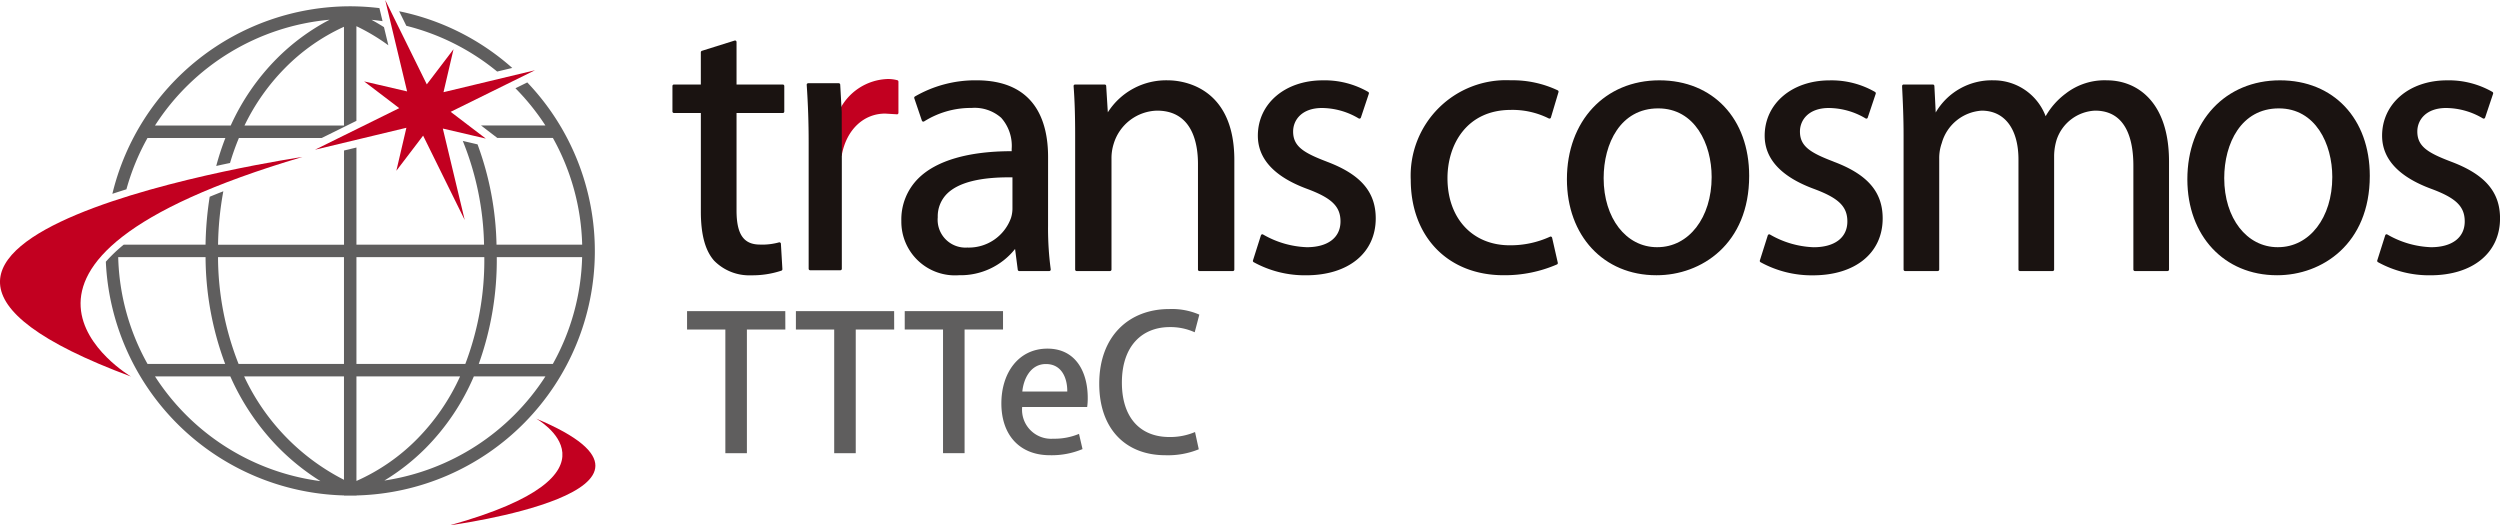
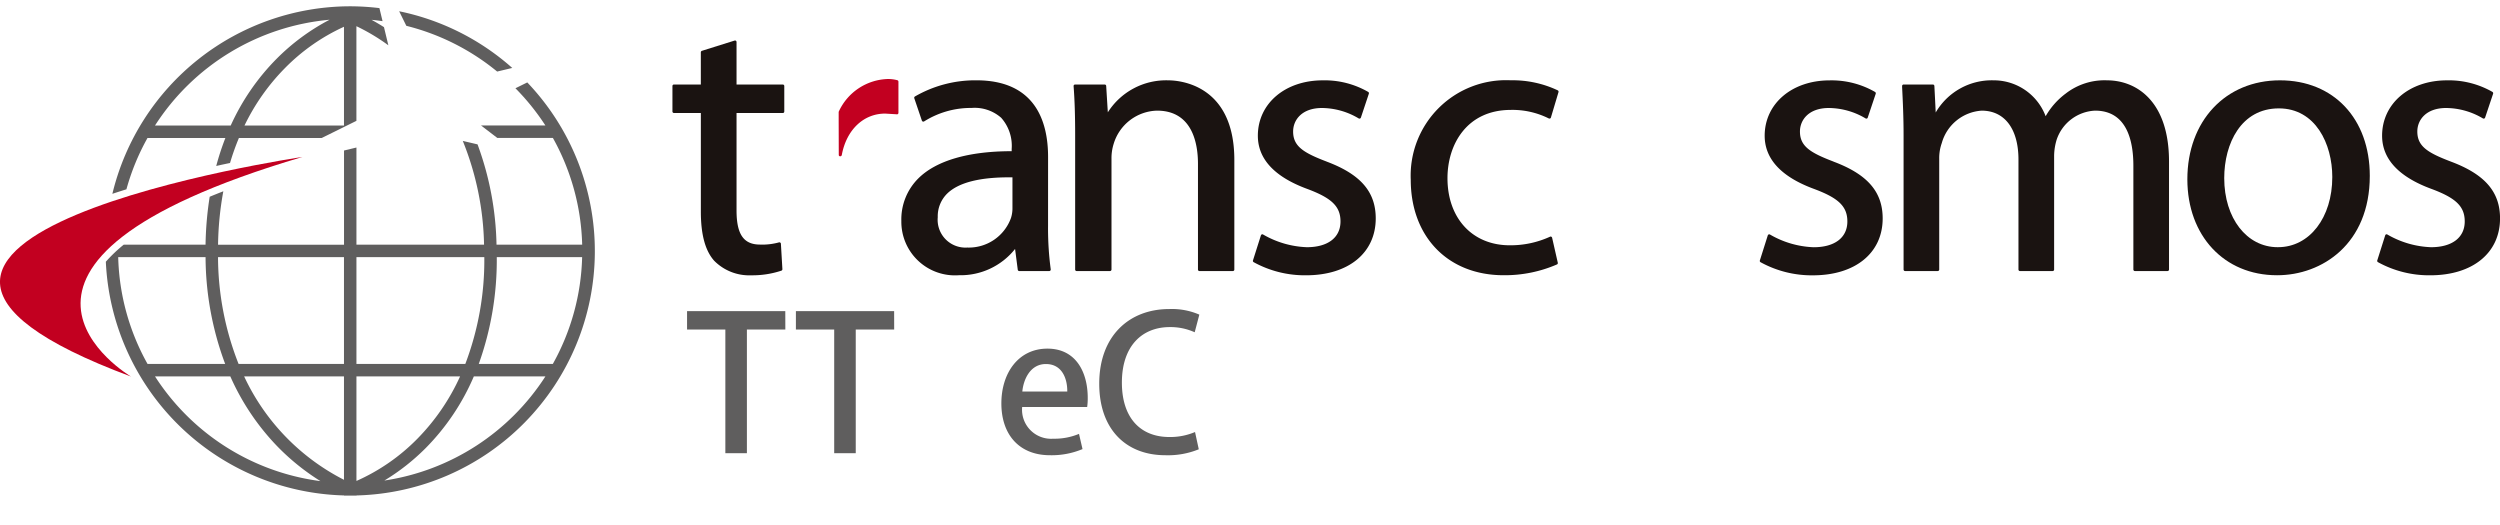
<svg xmlns="http://www.w3.org/2000/svg" width="228.447" height="48" viewBox="0 0 228.447 48">
  <defs>
    <clipPath id="a">
      <rect width="228.447" height="48" fill="none" />
    </clipPath>
  </defs>
  <g clip-path="url(#a)">
    <path d="M121.117,9.079a7.406,7.406,0,0,1,3.47.781.151.151,0,0,0,.116,0,.117.117,0,0,0,.077-.087l.693-2.32a.139.139,0,0,0-.068-.161,9.622,9.622,0,0,0-4.289-.919,8.718,8.718,0,0,0-9.145,9.078c0,5.227,3.409,8.735,8.485,8.735a11.981,11.981,0,0,0,4.876-.986.137.137,0,0,0,.077-.152l-.52-2.29a.15.15,0,0,0-.073-.091.129.129,0,0,0-.12,0,8.673,8.673,0,0,1-3.682.783c-3.4,0-5.686-2.461-5.686-6.132,0-3.106,1.789-6.238,5.788-6.238" transform="translate(16.941 0.964)" fill="#1a1311" />
    <path d="M146.41,13.8c-2.118-.808-3.066-1.393-3.066-2.747,0-1.07.817-2.148,2.635-2.148a6.67,6.67,0,0,1,3.364.951.127.127,0,0,0,.114.012.124.124,0,0,0,.082-.087L150.27,7.6a.146.146,0,0,0-.06-.16,7.942,7.942,0,0,0-4.16-1.059c-3.434,0-5.929,2.125-5.929,5.06,0,2.135,1.532,3.774,4.563,4.878,2.208.827,2.993,1.6,2.993,2.955,0,1.473-1.152,2.354-3.083,2.354a8.536,8.536,0,0,1-3.983-1.158.14.14,0,0,0-.121-.014.157.157,0,0,0-.085.089l-.724,2.289a.138.138,0,0,0,.061.161,9.708,9.708,0,0,0,4.785,1.2c3.871,0,6.376-2.04,6.376-5.2,0-2.429-1.39-4.03-4.492-5.19" transform="translate(21.133 0.964)" fill="#1a1311" />
    <path d="M169.683,6.376a5.782,5.782,0,0,0-3.761,1.208,6.722,6.722,0,0,0-1.835,2.073,5.064,5.064,0,0,0-4.764-3.281,5.925,5.925,0,0,0-5.283,2.94c-.018-.443-.121-2.429-.121-2.429a.142.142,0,0,0-.138-.129h-2.671a.135.135,0,0,0-.1.04.143.143,0,0,0-.039.1l0,.1c.066,1.334.134,2.712.134,4.437V23.666a.138.138,0,0,0,.14.138h2.978a.139.139,0,0,0,.139-.138V13.55a4.064,4.064,0,0,1,.234-1.441,4.056,4.056,0,0,1,3.646-2.962c2.1,0,3.361,1.672,3.361,4.47v10.05a.138.138,0,0,0,.137.138h2.985a.137.137,0,0,0,.136-.138V13.27a5.251,5.251,0,0,1,.236-1.482,3.889,3.889,0,0,1,3.506-2.642c2.893,0,3.5,2.735,3.5,5.03v9.49a.14.14,0,0,0,.143.138h2.976a.137.137,0,0,0,.138-.138V13.79c0-5.465-2.931-7.414-5.681-7.414" transform="translate(22.842 0.964)" fill="#1a1311" />
    <path d="M195.409,13.8c-2.124-.808-3.064-1.393-3.064-2.747,0-1.07.813-2.148,2.63-2.148a6.646,6.646,0,0,1,3.362.951.136.136,0,0,0,.12.012.148.148,0,0,0,.083-.087l.73-2.179a.15.15,0,0,0-.056-.165,8,8,0,0,0-4.165-1.059c-3.434,0-5.923,2.125-5.923,5.06,0,2.135,1.532,3.776,4.559,4.878,2.209.827,2.992,1.6,2.992,2.955,0,1.473-1.154,2.354-3.085,2.354a8.548,8.548,0,0,1-3.982-1.158.143.143,0,0,0-.123-.014.154.154,0,0,0-.077.089l-.725,2.289a.139.139,0,0,0,.062.161,9.667,9.667,0,0,0,4.78,1.2c3.872,0,6.376-2.04,6.376-5.2,0-2.429-1.387-4.028-4.491-5.19" transform="translate(28.547 0.964)" fill="#1a1311" />
-     <path d="M132.812,6.376c-4.975,0-8.446,3.719-8.446,9.043,0,5.165,3.357,8.768,8.165,8.768h.038c4.072,0,8.452-2.841,8.452-9.081,0-5.22-3.3-8.73-8.209-8.73m-.175,15.248H132.6c-2.823,0-4.878-2.651-4.878-6.308,0-3.171,1.54-6.376,4.985-6.376,3.356,0,4.884,3.252,4.884,6.273,0,3.711-2.086,6.41-4.955,6.41" transform="translate(18.817 0.964)" fill="#1a1311" />
    <path d="M182.071,6.376c-4.977,0-8.46,3.719-8.46,9.043,0,5.165,3.368,8.768,8.185,8.768h.03c4.071,0,8.456-2.841,8.456-9.081,0-5.22-3.3-8.73-8.211-8.73M181.9,21.624h-.033c-2.829,0-4.887-2.651-4.887-6.308,0-3.171,1.545-6.376,4.991-6.376,3.357,0,4.884,3.252,4.884,6.273,0,3.711-2.084,6.41-4.954,6.41" transform="translate(26.267 0.964)" fill="#1a1311" />
    <path d="M63.453,7.236H59.229V3.353a.153.153,0,0,0-.055-.114.149.149,0,0,0-.128-.016l-2.98.934a.149.149,0,0,0-.1.135V7.236H53.51a.139.139,0,0,0-.138.138V9.7a.14.14,0,0,0,.138.14h2.458v9.009c0,2.1.4,3.574,1.218,4.491a4.5,4.5,0,0,0,3.394,1.331,8.416,8.416,0,0,0,2.75-.425.14.14,0,0,0,.089-.14l-.136-2.319a.134.134,0,0,0-.063-.107.129.129,0,0,0-.116-.017,5.7,5.7,0,0,1-1.726.2c-1.5,0-2.149-.931-2.149-3.12v-8.9h4.224a.138.138,0,0,0,.139-.14V7.375a.137.137,0,0,0-.139-.138" transform="translate(8.075 0.486)" fill="#1a1311" />
    <path d="M93.838,6.376A6.313,6.313,0,0,0,88.34,9.3c-.033-.51-.15-2.413-.15-2.413a.138.138,0,0,0-.136-.128h-2.7a.137.137,0,0,0-.106.044.131.131,0,0,0-.036.1c.1,1.331.142,2.684.142,4.532V23.666a.135.135,0,0,0,.136.138h3.045a.141.141,0,0,0,.14-.138V13.55a4.343,4.343,0,0,1,.2-1.374,4.254,4.254,0,0,1,3.959-3.03c3.254,0,3.743,3.042,3.743,4.852v9.669a.135.135,0,0,0,.134.138h3.053a.135.135,0,0,0,.136-.138V13.653c0-6.925-5.048-7.277-6.06-7.277" transform="translate(12.892 0.964)" fill="#1a1311" />
    <path d="M106.18,13.8c-2.117-.808-3.062-1.393-3.062-2.747,0-1.07.814-2.148,2.635-2.148a6.627,6.627,0,0,1,3.354.951.139.139,0,0,0,.121.012.151.151,0,0,0,.083-.087l.726-2.179a.139.139,0,0,0-.056-.165,7.96,7.96,0,0,0-4.16-1.059c-3.437,0-5.926,2.125-5.926,5.06,0,2.135,1.532,3.774,4.559,4.878,2.206.827,2.993,1.6,2.993,2.955,0,1.473-1.152,2.354-3.08,2.354a8.587,8.587,0,0,1-3.99-1.158.136.136,0,0,0-.12-.014.162.162,0,0,0-.082.089l-.726,2.289a.139.139,0,0,0,.062.161,9.7,9.7,0,0,0,4.787,1.2c3.868,0,6.369-2.04,6.369-5.2,0-2.429-1.385-4.028-4.488-5.19" transform="translate(15.046 0.964)" fill="#1a1311" />
    <path d="M84.948,13.375c0-3.194-1.135-7-6.549-7a11.008,11.008,0,0,0-5.614,1.475.139.139,0,0,0-.063.162l.694,2.045a.167.167,0,0,0,.091.089.154.154,0,0,0,.119-.018A8,8,0,0,1,77.952,8.9a3.666,3.666,0,0,1,2.712.9,3.85,3.85,0,0,1,.958,2.846v.206c-3.946,0-6.9.86-8.537,2.493a5.283,5.283,0,0,0-1.545,3.886,4.9,4.9,0,0,0,5.268,4.954,6.356,6.356,0,0,0,5.124-2.4l.246,1.9a.14.14,0,0,0,.14.12h2.734a.14.14,0,0,0,.106-.047.137.137,0,0,0,.032-.111,28.187,28.187,0,0,1-.244-3.994Zm-7.381,8.282a2.542,2.542,0,0,1-2.7-2.773,2.906,2.906,0,0,1,.859-2.156c1.051-1.028,3.058-1.527,5.967-1.485V18.02a2.916,2.916,0,0,1-.132.926,4.093,4.093,0,0,1-3.993,2.711" transform="translate(10.824 0.964)" fill="#1a1311" />
    <path d="M71.925,6.381a3.322,3.322,0,0,0-.865-.109,5.092,5.092,0,0,0-4.477,2.961.133.133,0,0,0-.017.075l0,.786.009,3.121a.125.125,0,0,0,.129.12.149.149,0,0,0,.149-.127v0c.425-2.293,1.98-3.776,3.963-3.776l.99.06.073.006a.116.116,0,0,0,.1-.031.135.135,0,0,0,.048-.1V6.515a.135.135,0,0,0-.108-.134" transform="translate(10.071 0.948)" fill="#c20020" />
-     <path d="M67.23,10.04V9.257c0-.02-.139-2.524-.139-2.524a.139.139,0,0,0-.14-.128H64.167a.143.143,0,0,0-.1.044.127.127,0,0,0-.038.1c.122,1.813.178,3.477.178,5.235V23.558a.138.138,0,0,0,.138.138H67.1a.135.135,0,0,0,.1-.041.138.138,0,0,0,.038-.1l0-10.4Z" transform="translate(9.687 0.999)" fill="#1a1311" />
    <path d="M27.64,12.457S-22.2,19.832,11.97,32.525c0,0-17.487-10.264,15.67-20.068" transform="translate(0 1.884)" fill="#c20020" />
-     <path d="M35.7,42.973s23.644-3.157,7.892-9.747c0,0,9.014,5.039-7.892,9.747" transform="translate(5.402 5.027)" fill="#c20020" />
    <path d="M32.337,2.224a21.177,21.177,0,0,1,8.3,4.18l1.379-.33A22.29,22.29,0,0,0,31.682.894Z" transform="translate(4.793 0.135)" fill="#5f5e5e" />
    <path d="M12.128,12.535h7.118a23.621,23.621,0,0,0-.836,2.557c.431-.1.852-.188,1.26-.273a22.6,22.6,0,0,1,.811-2.284h7.567l3.171-1.567V2.319a18.058,18.058,0,0,1,2.919,1.745l-.4-1.659c-.413-.262-.8-.487-1.135-.669.335.03.67.075,1.005.122L33.321.665A22.988,22.988,0,0,0,30.647.5,22.387,22.387,0,0,0,8.919,17.636c.416-.138.845-.276,1.284-.412a21.023,21.023,0,0,1,1.925-4.688m17.956-1.141H20.993a19.526,19.526,0,0,1,3.69-5.241,18.058,18.058,0,0,1,5.4-3.782ZM28.767,1.729a19.661,19.661,0,0,0-4.849,3.577,20.886,20.886,0,0,0-4.184,6.088H12.815A21.223,21.223,0,0,1,28.767,1.729" transform="translate(1.349 0.075)" fill="#5f5e5e" />
-     <path d="M36.745,8.424,37.66,4.5l-2.442,3.21L31.419,0l2,8.353-3.928-.915L32.7,9.882l-7.7,3.8,8.354-2.006-.918,3.929,2.447-3.211,3.8,7.707-2-8.355,3.927.918-3.211-2.445,7.706-3.8Z" transform="translate(3.782 0)" fill="#c20020" />
    <path d="M46.911,6.543l-1.082.533a21.336,21.336,0,0,1,2.737,3.4H42.684l1.491,1.141h5.077a21.082,21.082,0,0,1,2.676,9.75H44.1a27.946,27.946,0,0,0-1.734-9.164l-1.348-.315a26.543,26.543,0,0,1,1.943,9.48H31.3V12.491l-1.135.274v8.607H18.655a29.045,29.045,0,0,1,.481-4.882c-.429.167-.849.336-1.246.5a30.959,30.959,0,0,0-.378,4.378H10.036A13.422,13.422,0,0,0,8.4,22.928,22.382,22.382,0,0,0,30.161,44.283V44.3H31.3v-.015A22.333,22.333,0,0,0,46.911,6.543M9.531,22.51h7.982a28.18,28.18,0,0,0,1.79,9.754H12.209A21.021,21.021,0,0,1,9.531,22.51m3.362,10.895h6.882a22.032,22.032,0,0,0,4.213,6.308,20.947,20.947,0,0,0,4.024,3.262,21.236,21.236,0,0,1-15.119-9.57m17.268,9.45a20.177,20.177,0,0,1-9.123-9.45h9.123Zm0-10.591H20.529a26.772,26.772,0,0,1-1.877-9.754H30.161ZM31.3,22.51H42.985a26.7,26.7,0,0,1-1.734,9.754H31.3Zm0,10.895h9.472a19.762,19.762,0,0,1-3.9,5.693A18.065,18.065,0,0,1,31.3,42.96Zm2.551,9.518a19.778,19.778,0,0,0,3.784-2.974,21.052,21.052,0,0,0,4.393-6.544h6.541a21.254,21.254,0,0,1-14.718,9.518m15.4-10.659H42.479a28.155,28.155,0,0,0,1.645-9.754h7.8a21.088,21.088,0,0,1-2.676,9.754" transform="translate(1.271 0.989)" fill="#5f5e5e" />
    <path d="M63.513,26.374H60v11.3H58.031v-11.3h-3.5v-1.68h8.977Z" transform="translate(8.251 3.736)" fill="#5f5e5e" />
    <path d="M72.151,26.374H68.639v11.3H66.67v-11.3h-3.5v-1.68h8.977Z" transform="translate(9.558 3.736)" fill="#5f5e5e" />
-     <path d="M80.79,26.374H77.277v11.3H75.308v-11.3h-3.5v-1.68H80.79Z" transform="translate(10.865 3.736)" fill="#5f5e5e" />
    <path d="M86.894,36.851a7.287,7.287,0,0,1-2.969.561c-2.817,0-4.446-1.884-4.446-4.735,0-2.783,1.562-5.006,4.209-5.006,2.631,0,3.683,2.19,3.683,4.5a5.807,5.807,0,0,1-.052.832h-5.94a2.656,2.656,0,0,0,2.835,2.9,5.817,5.817,0,0,0,2.359-.442ZM85.5,31.591c.017-1.12-.441-2.512-1.951-2.512-1.443,0-2.054,1.426-2.155,2.512Z" transform="translate(12.025 4.186)" fill="#5f5e5e" />
    <path d="M96.343,37.344a7.453,7.453,0,0,1-3.054.543c-3.615,0-6.042-2.392-6.042-6.534,0-4.412,2.784-6.823,6.382-6.823a6.3,6.3,0,0,1,2.765.509l-.424,1.613a5.352,5.352,0,0,0-2.275-.474c-2.511,0-4.378,1.7-4.378,5.074,0,3.189,1.664,4.971,4.345,4.971A5.816,5.816,0,0,0,96,35.767Z" transform="translate(13.2 3.711)" fill="#5f5e5e" />
  </g>
</svg>